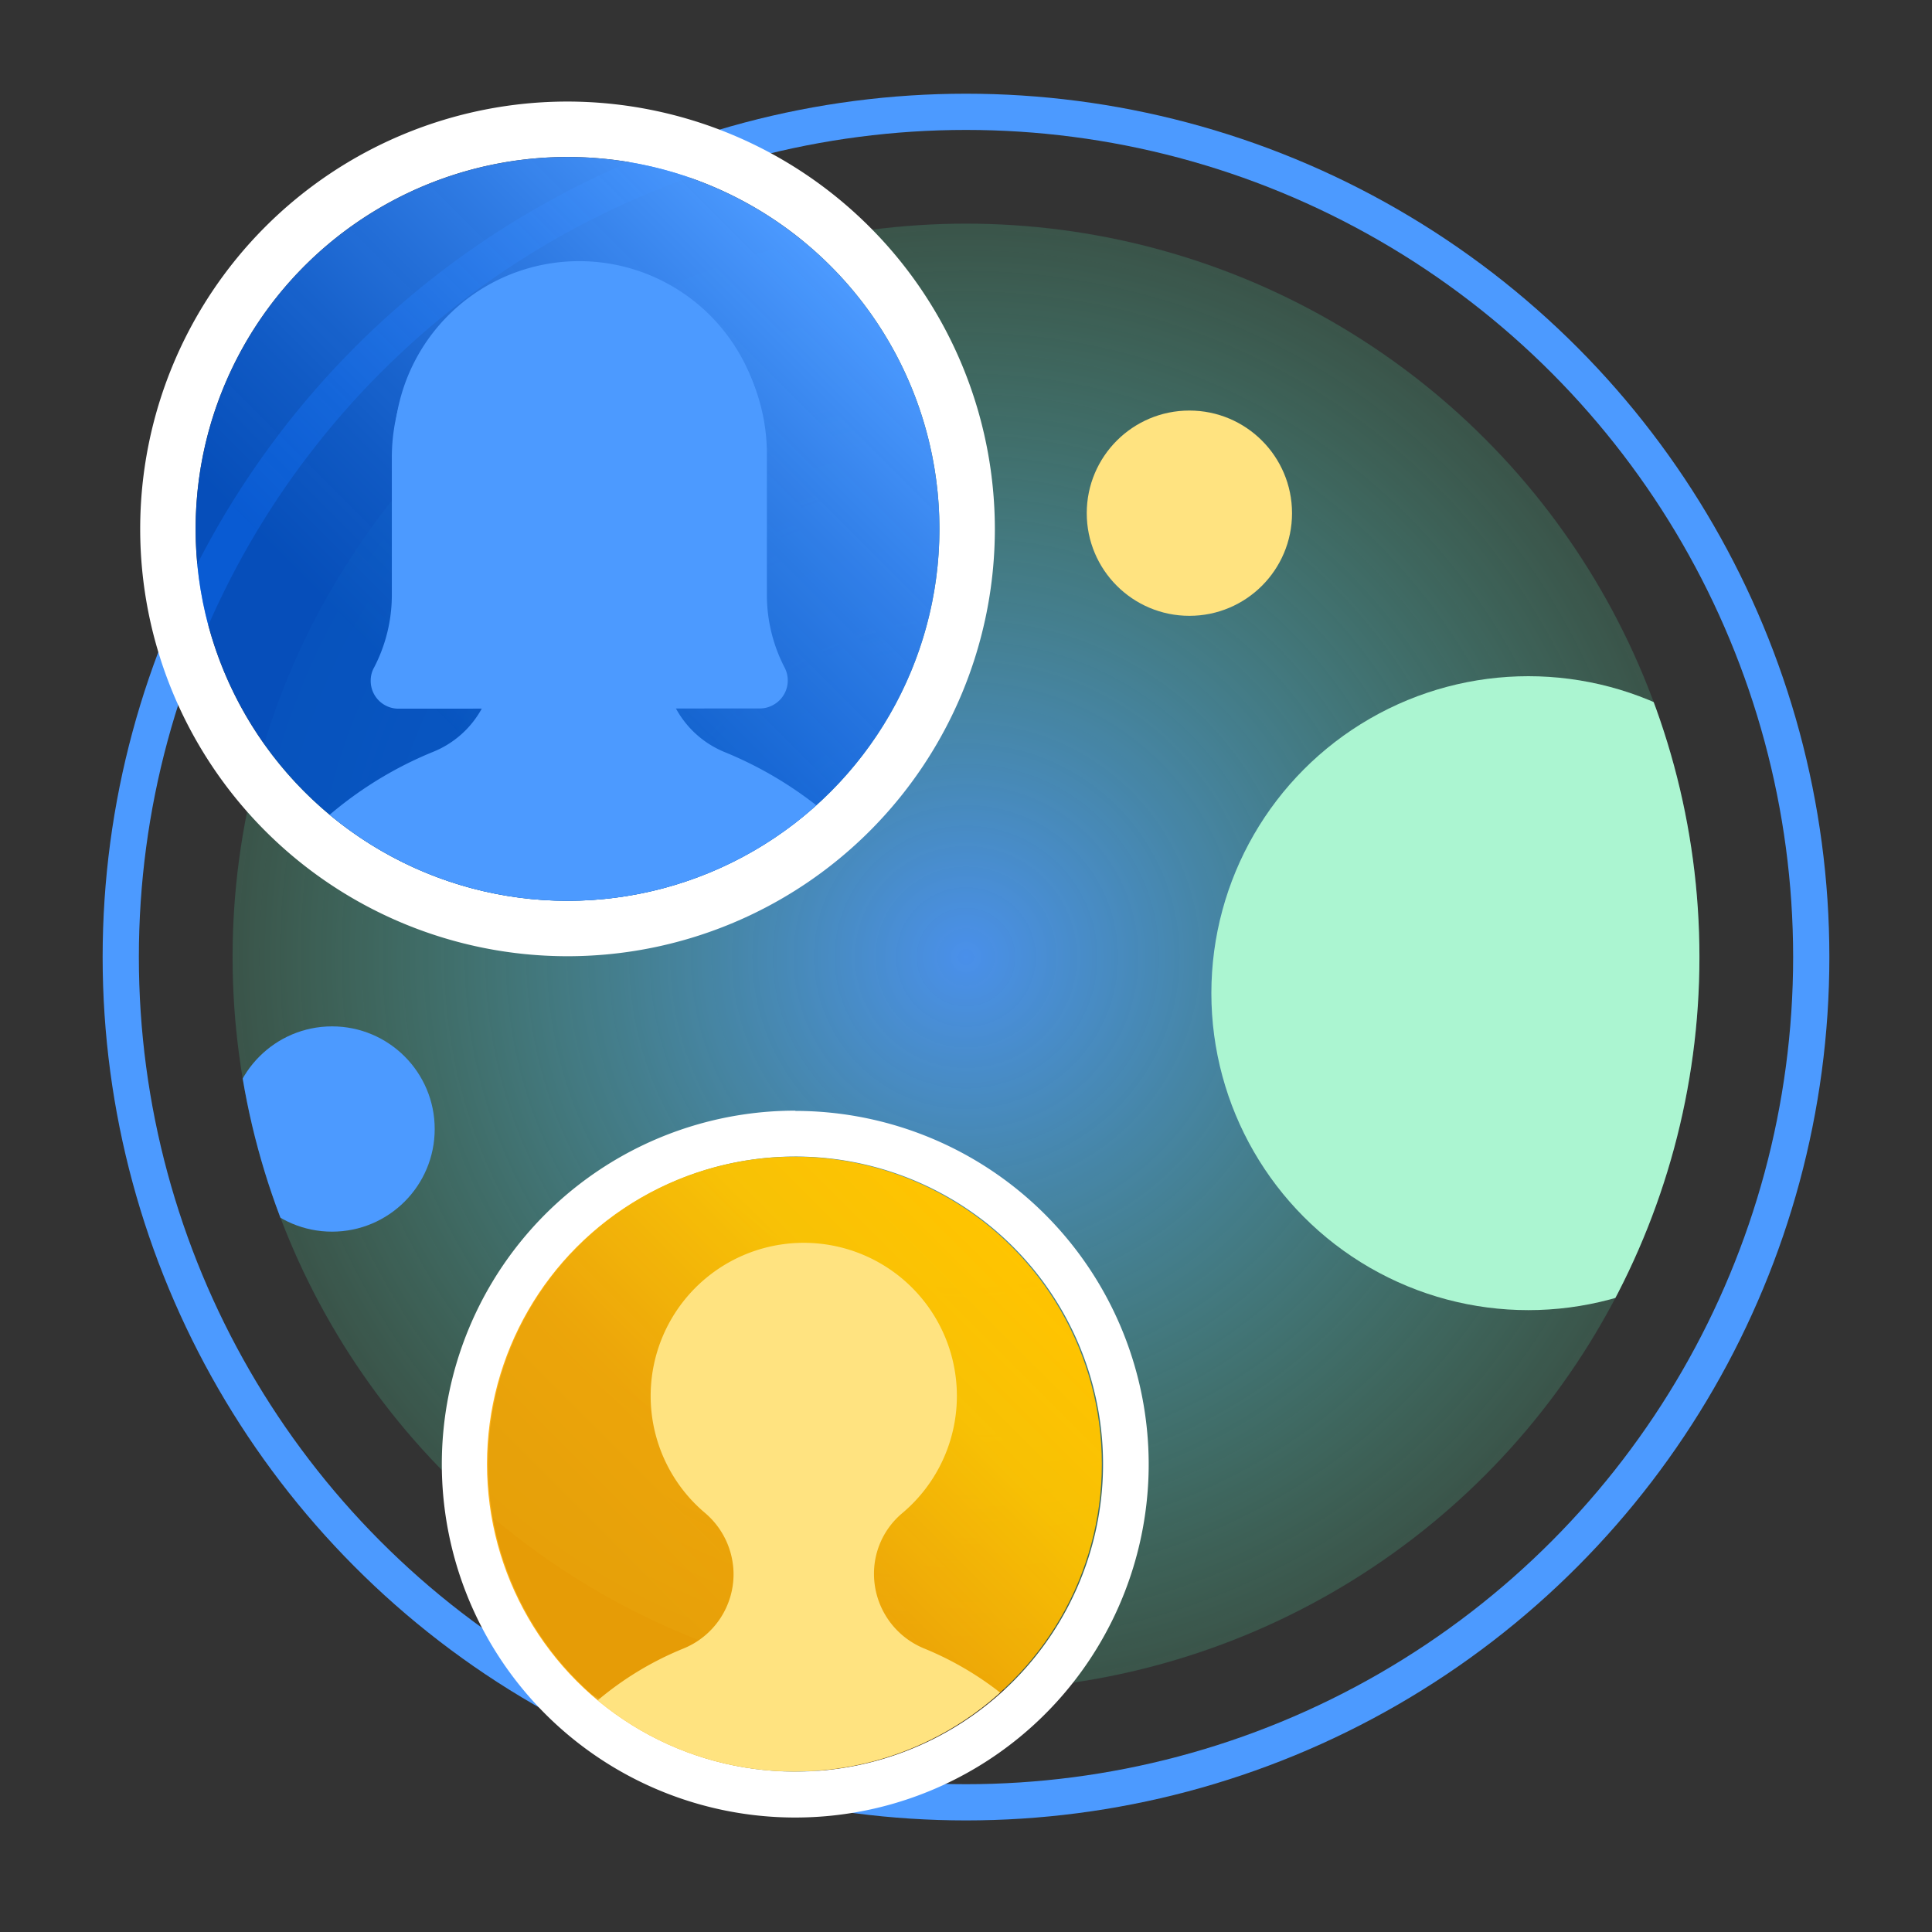
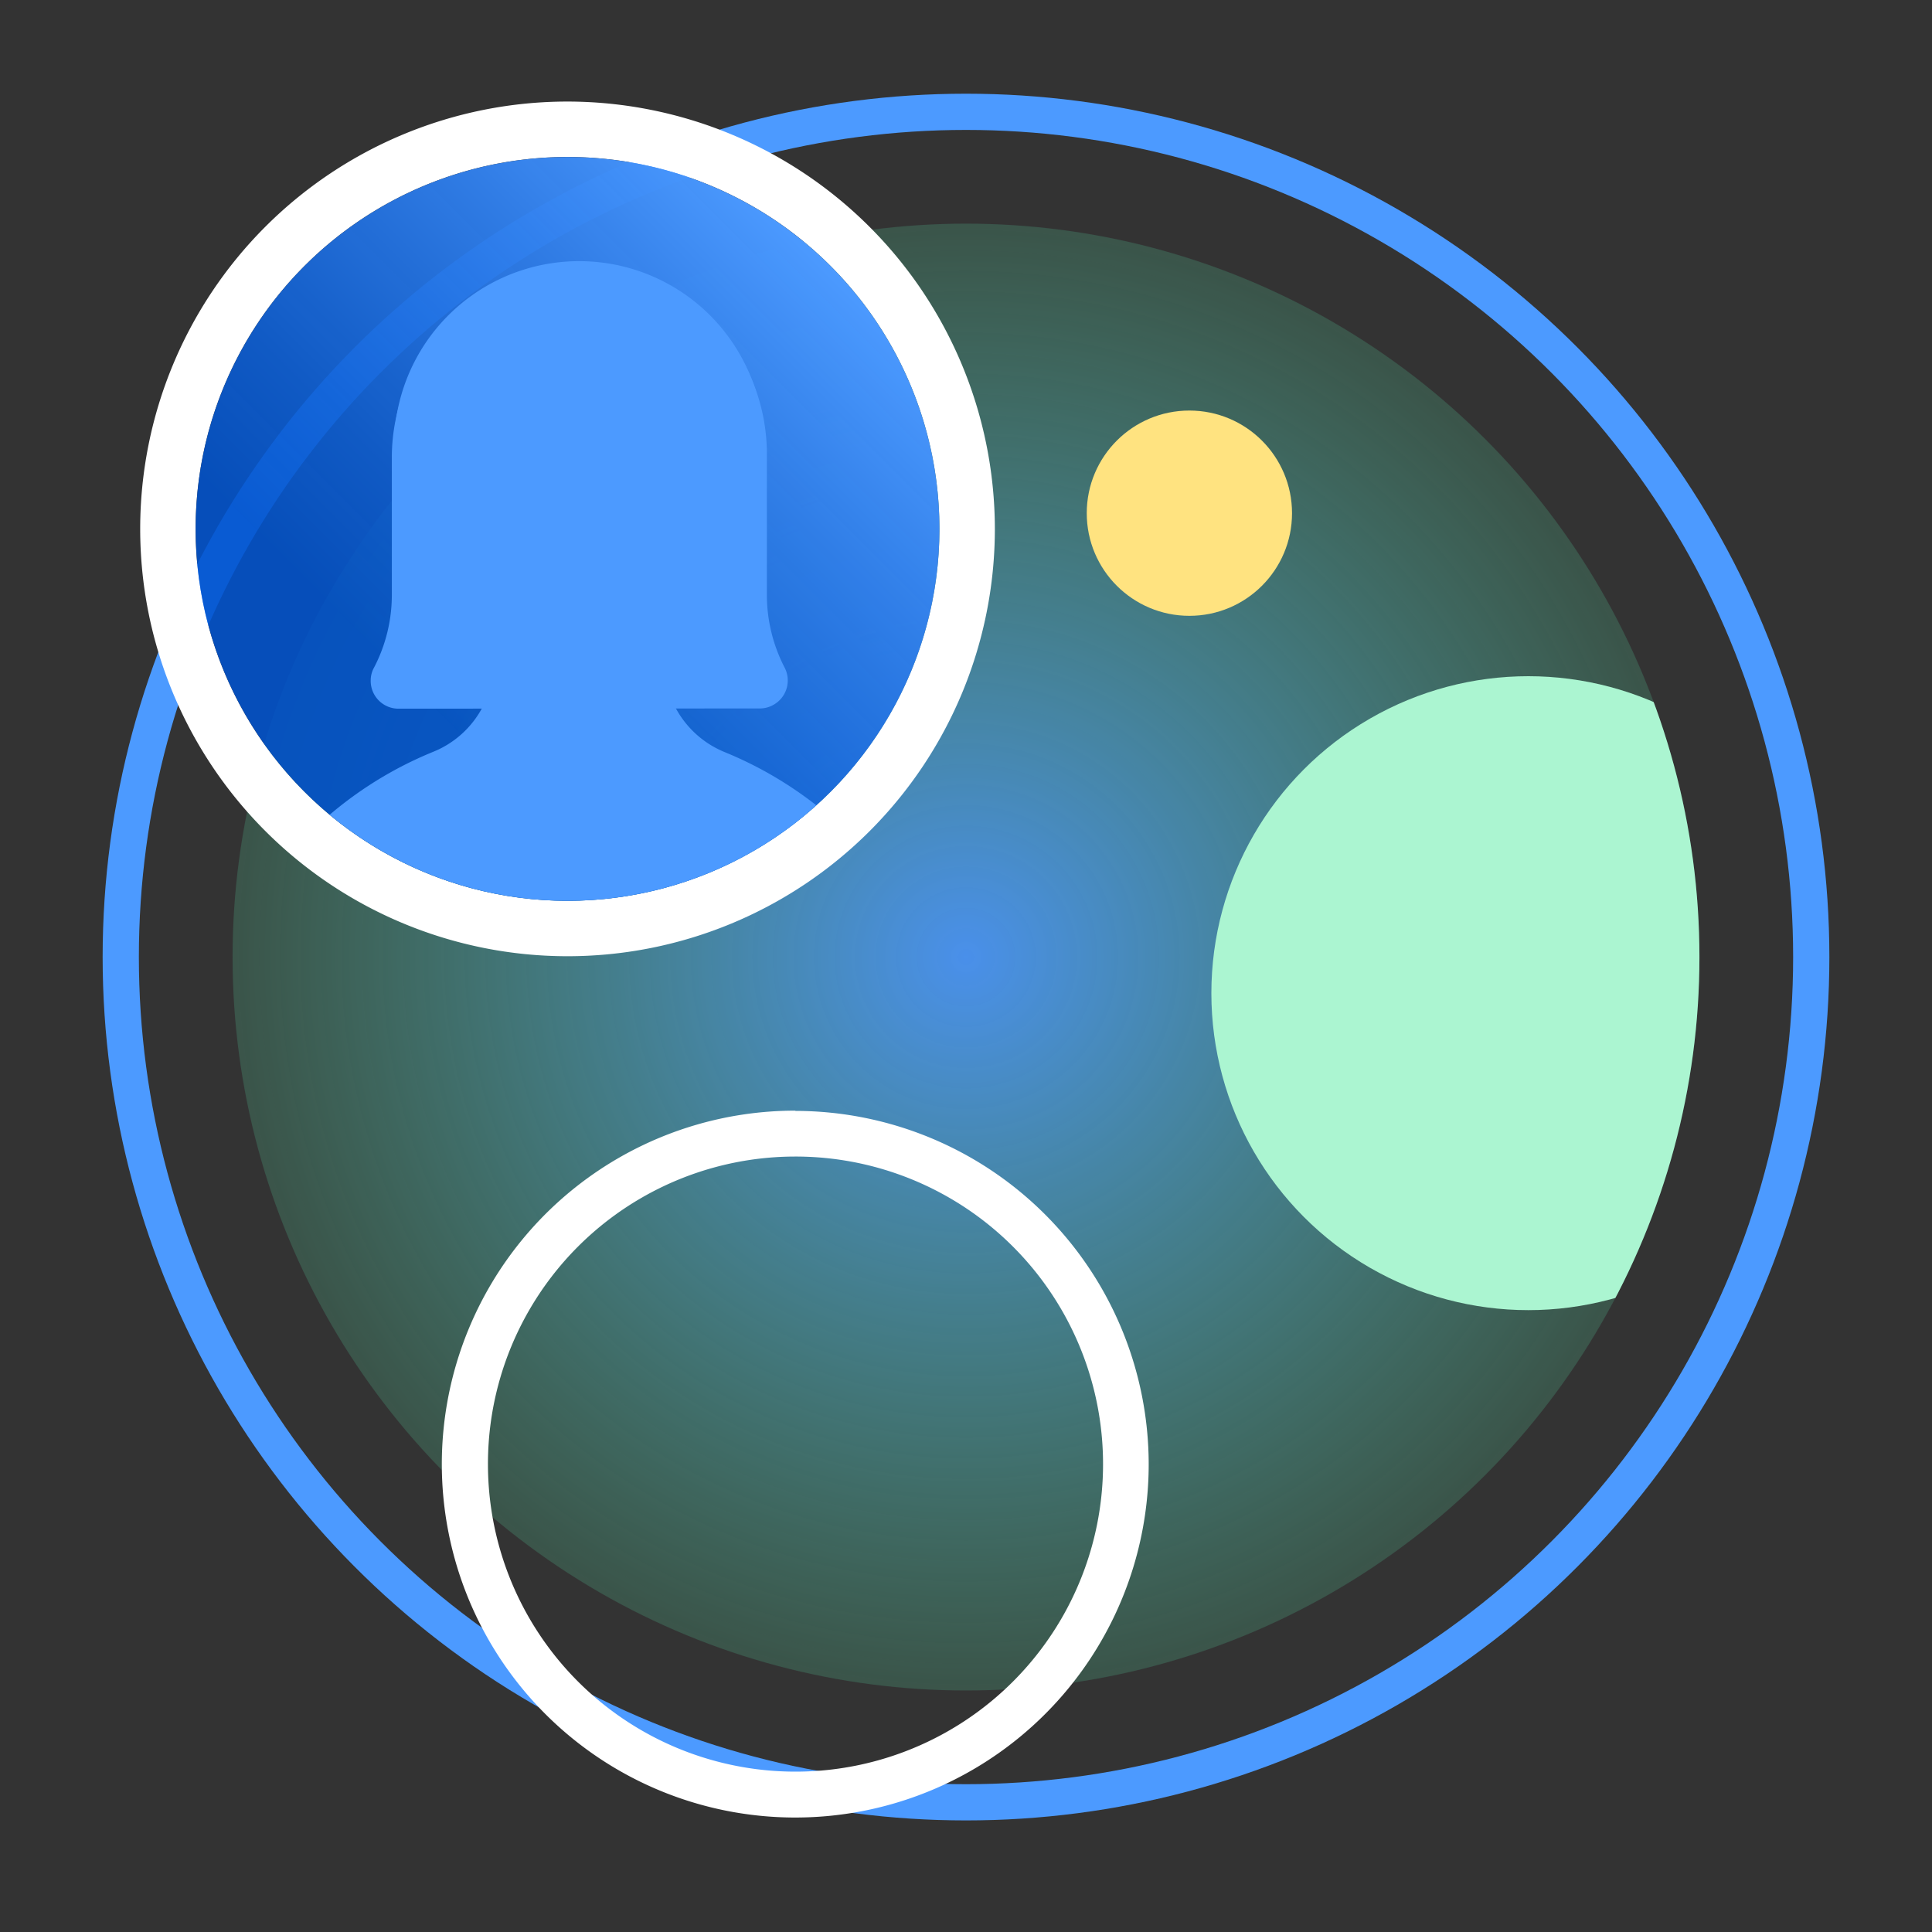
<svg xmlns="http://www.w3.org/2000/svg" id="Layer_1" data-name="Layer 1" viewBox="0 0 160 160">
  <rect x="0" y="0" width="160" height="160" fill="#333333" stroke="none" />
  <defs>
    <style>.cls-1,.cls-3{fill:none;}.cls-2{fill:url(#radial-gradient);}.cls-3{stroke:#4c9aff;stroke-miterlimit:10;stroke-width:3px;}.cls-4{clip-path:url(#clip-path);}.cls-5{fill:#abf5d1;}.cls-6{fill:#4c9aff;}.cls-7{fill:#fff;}.cls-8{fill:url(#linear-gradient);}.cls-9{clip-path:url(#clip-path-2);}.cls-10{fill:url(#linear-gradient-2);}.cls-11{clip-path:url(#clip-path-3);}.cls-12{fill:#ffe380;}</style>
    <radialGradient id="radial-gradient" cx="80" cy="79.26" r="60.74" gradientUnits="userSpaceOnUse">
      <stop offset="0" stop-color="#4c9aff" stop-opacity="0.9" />
      <stop offset="1" stop-color="#57d9a3" stop-opacity="0.2" />
    </radialGradient>
    <clipPath id="clip-path">
      <circle class="cls-1" cx="80" cy="79.26" r="60.74" />
    </clipPath>
    <linearGradient id="linear-gradient" x1="25.22" y1="326.43" x2="68.78" y2="369.98" gradientTransform="matrix(1, 0, 0, -1, 0, 392)" gradientUnits="userSpaceOnUse">
      <stop offset="0.2" stop-color="#0052cc" stop-opacity="0.88" />
      <stop offset="0.39" stop-color="#0d5fd5" stop-opacity="0.9" />
      <stop offset="0.75" stop-color="#3180ed" stop-opacity="0.96" />
      <stop offset="1" stop-color="#4c9aff" />
    </linearGradient>
    <clipPath id="clip-path-2">
      <circle class="cls-1" cx="47" cy="43.8" r="30.8" />
    </clipPath>
    <linearGradient id="linear-gradient-2" x1="47.78" y1="252.75" x2="83.79" y2="288.76" gradientTransform="matrix(1, 0, 0, -1, 0, 392)" gradientUnits="userSpaceOnUse">
      <stop offset="0.2" stop-color="#ffab00" stop-opacity="0.88" />
      <stop offset="0.39" stop-color="#ffab00" stop-opacity="0.9" />
      <stop offset="0.75" stop-color="#ffc400" stop-opacity="0.96" />
      <stop offset="1" stop-color="#ffc400" />
    </linearGradient>
    <clipPath id="clip-path-3">
      <circle class="cls-1" cx="65.79" cy="121.25" r="25.46" />
    </clipPath>
  </defs>
  <circle class="cls-2" cx="80" cy="79.26" r="60.74" />
  <circle class="cls-3" cx="80" cy="79.26" r="70" />
  <g class="cls-4">
    <circle class="cls-5" cx="126.57" cy="82.25" r="26.25" />
-     <circle class="cls-6" cx="27.5" cy="93.5" r="8.5" />
  </g>
  <path class="cls-7" d="M47,13A30.8,30.8,0,1,1,16.2,43.8,30.8,30.8,0,0,1,47,13m0-4.59A35.39,35.39,0,1,0,82.39,43.8,35.43,35.43,0,0,0,47,8.41Z" />
  <circle class="cls-8" cx="47" cy="43.8" r="30.8" />
  <g class="cls-9">
    <path class="cls-6" d="M57.76,48.75a15.33,15.33,0,1,0-21.59-2A14.86,14.86,0,0,0,38,48.67a8.08,8.08,0,0,1,2.88,6.16h0a8,8,0,0,1-5,7.43,31.65,31.65,0,0,0-9.64,6.16L47.94,78l21.68-9.59A31.86,31.86,0,0,0,60,62.28,8.06,8.06,0,0,1,55,54.83,7.89,7.89,0,0,1,57.76,48.75Z" />
    <path class="cls-6" d="M33,58.69a2.3,2.3,0,0,1-2.3-2.32,2.19,2.19,0,0,1,.28-1.09,13,13,0,0,0,1.47-6V37.88c0-8.52,7-15.93,15.48-16a15.47,15.47,0,0,1,11.44,5,16,16,0,0,1,4.14,11V49.27a13.1,13.1,0,0,0,1.46,6A2.31,2.31,0,0,1,64,58.4a2.25,2.25,0,0,1-1.08.27Z" />
  </g>
  <path class="cls-7" d="M65.87,95.78a25.47,25.47,0,1,1-25.46,25.47A25.46,25.46,0,0,1,65.87,95.78m0-3.8a29.27,29.27,0,1,0,29.26,29.27A29.29,29.29,0,0,0,65.87,92Z" />
-   <circle class="cls-10" cx="65.79" cy="121.25" r="25.46" />
  <g class="cls-11">
-     <path class="cls-12" d="M74.69,125.34a12.68,12.68,0,1,0-17.86-1.61,12.53,12.53,0,0,0,1.54,1.55,6.69,6.69,0,0,1,2.38,5.09h0a6.65,6.65,0,0,1-4.14,6.15,26.39,26.39,0,0,0-8,5.08l17.93,7.94L84.5,141.6a26.41,26.41,0,0,0-7.94-5.07,6.68,6.68,0,0,1-4.18-6.16A6.53,6.53,0,0,1,74.69,125.34Z" />
-   </g>
+     </g>
  <circle class="cls-12" cx="98.5" cy="42.5" r="8.5" />
</svg>